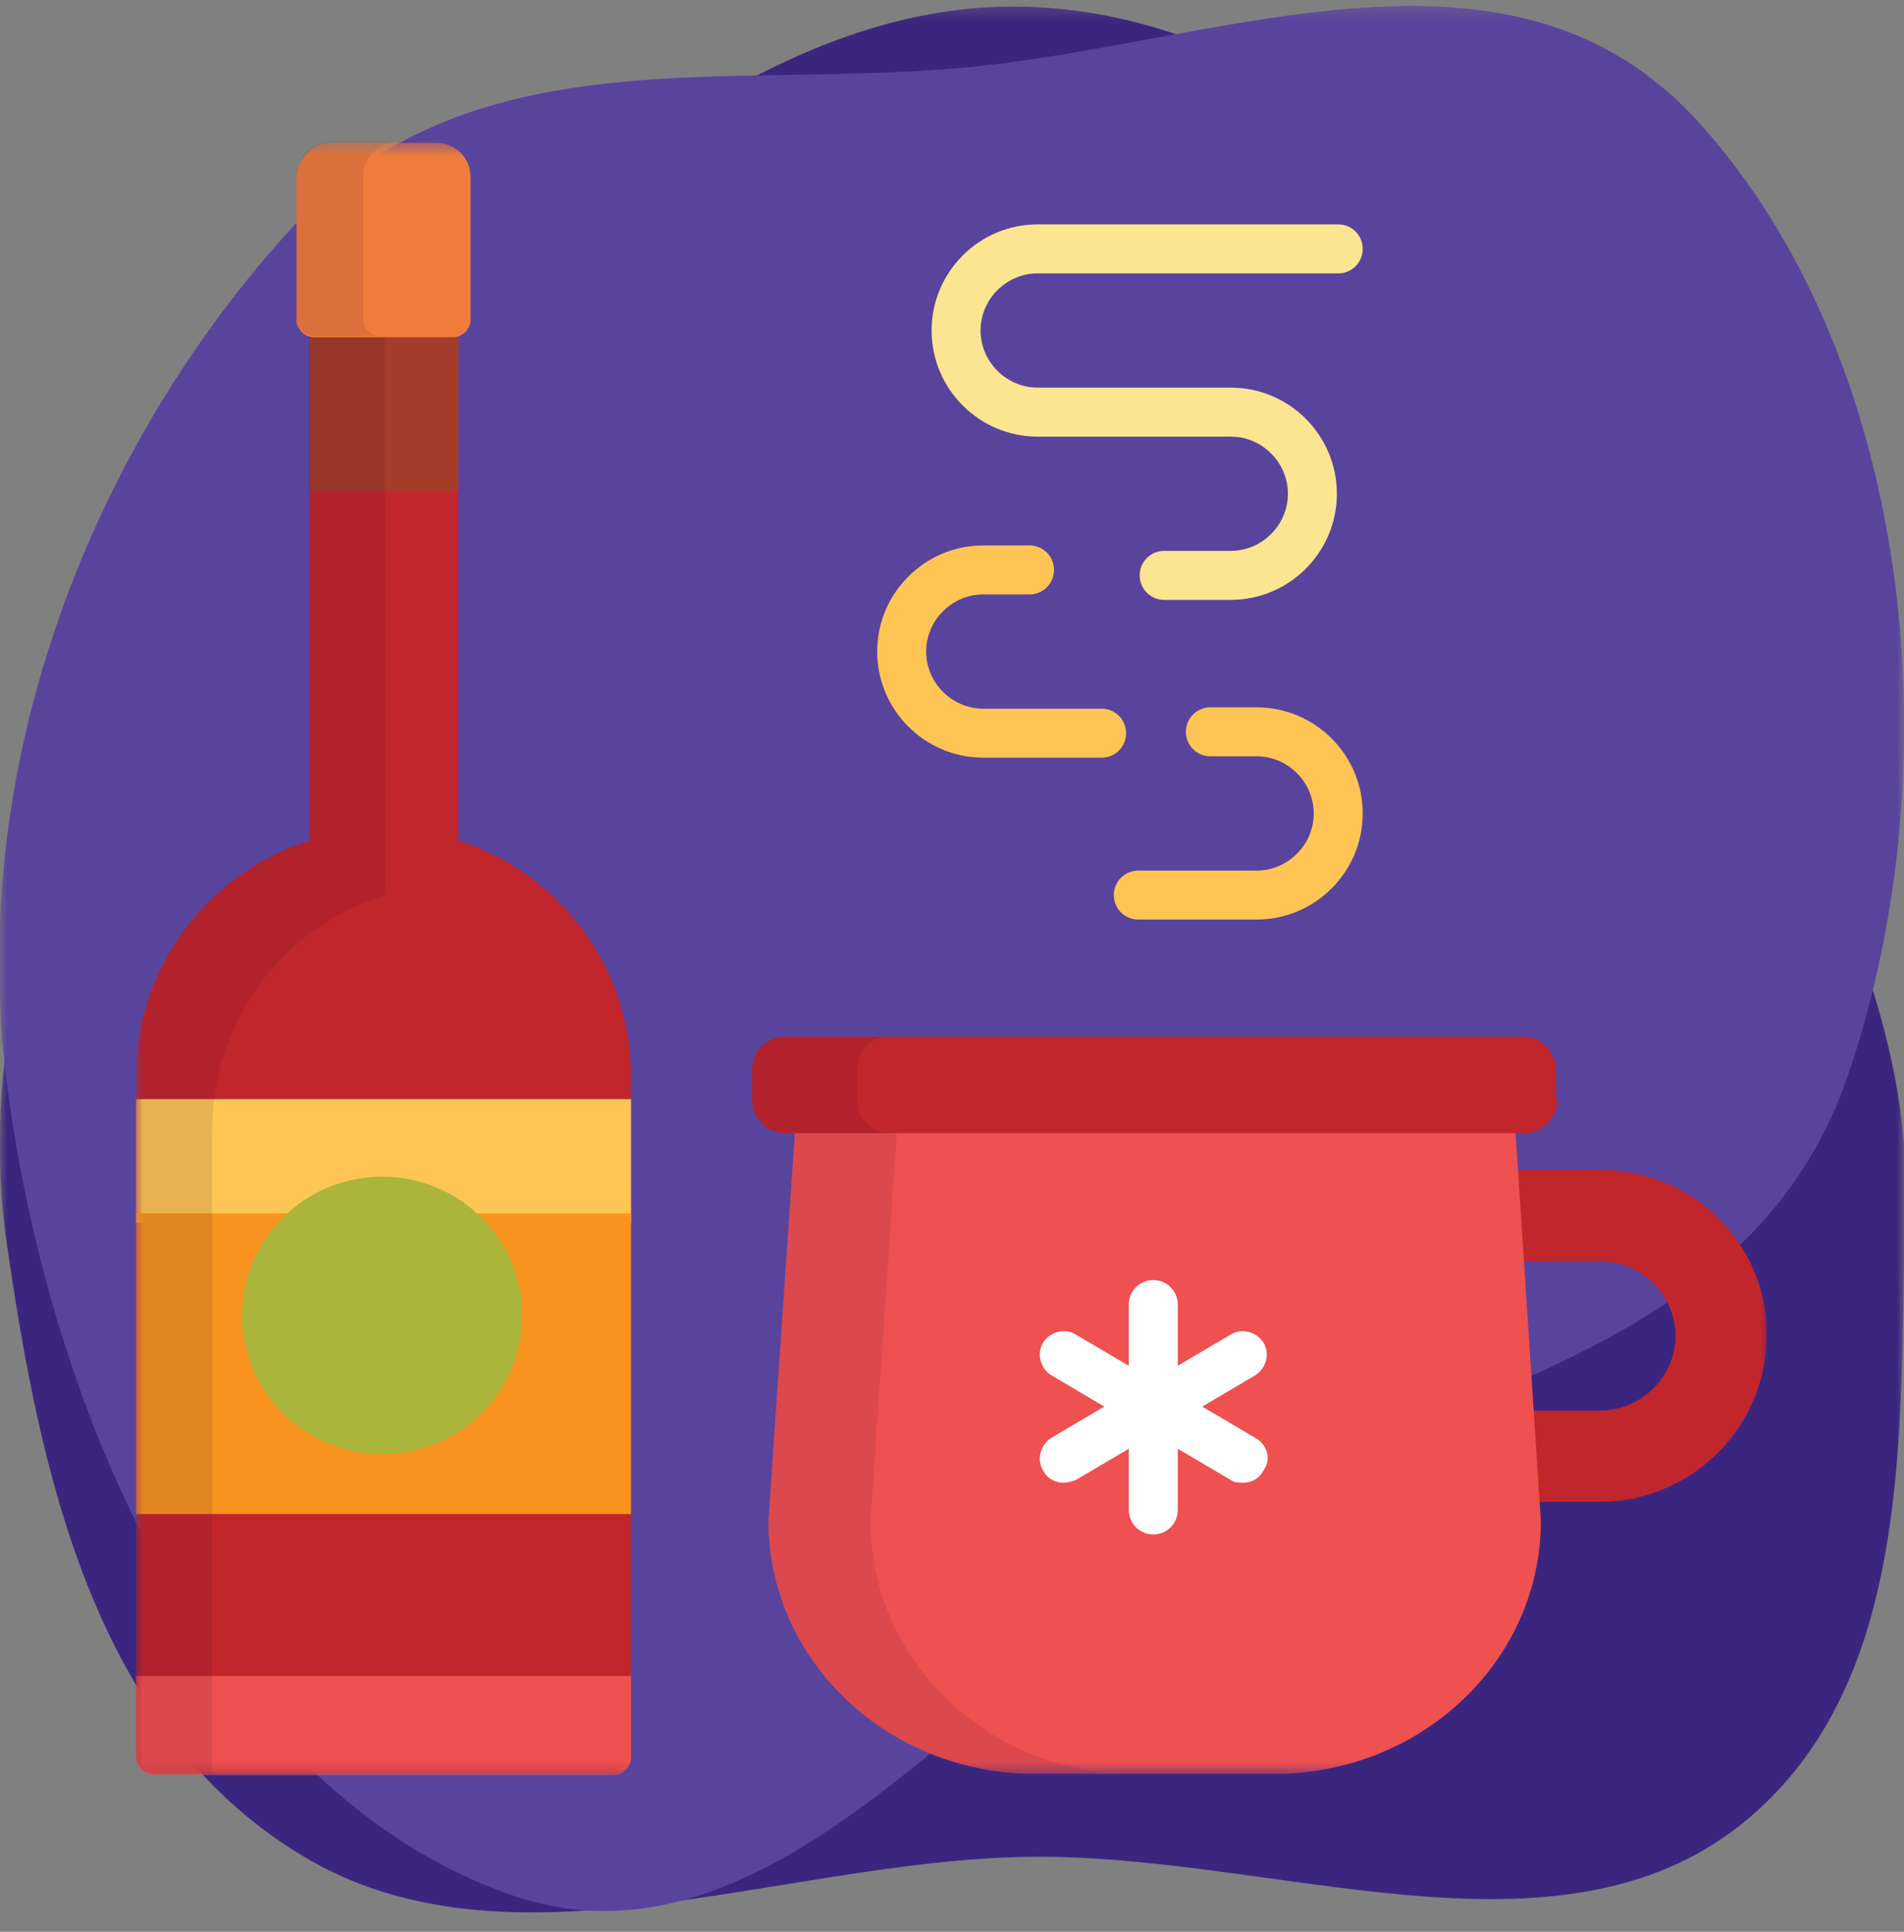
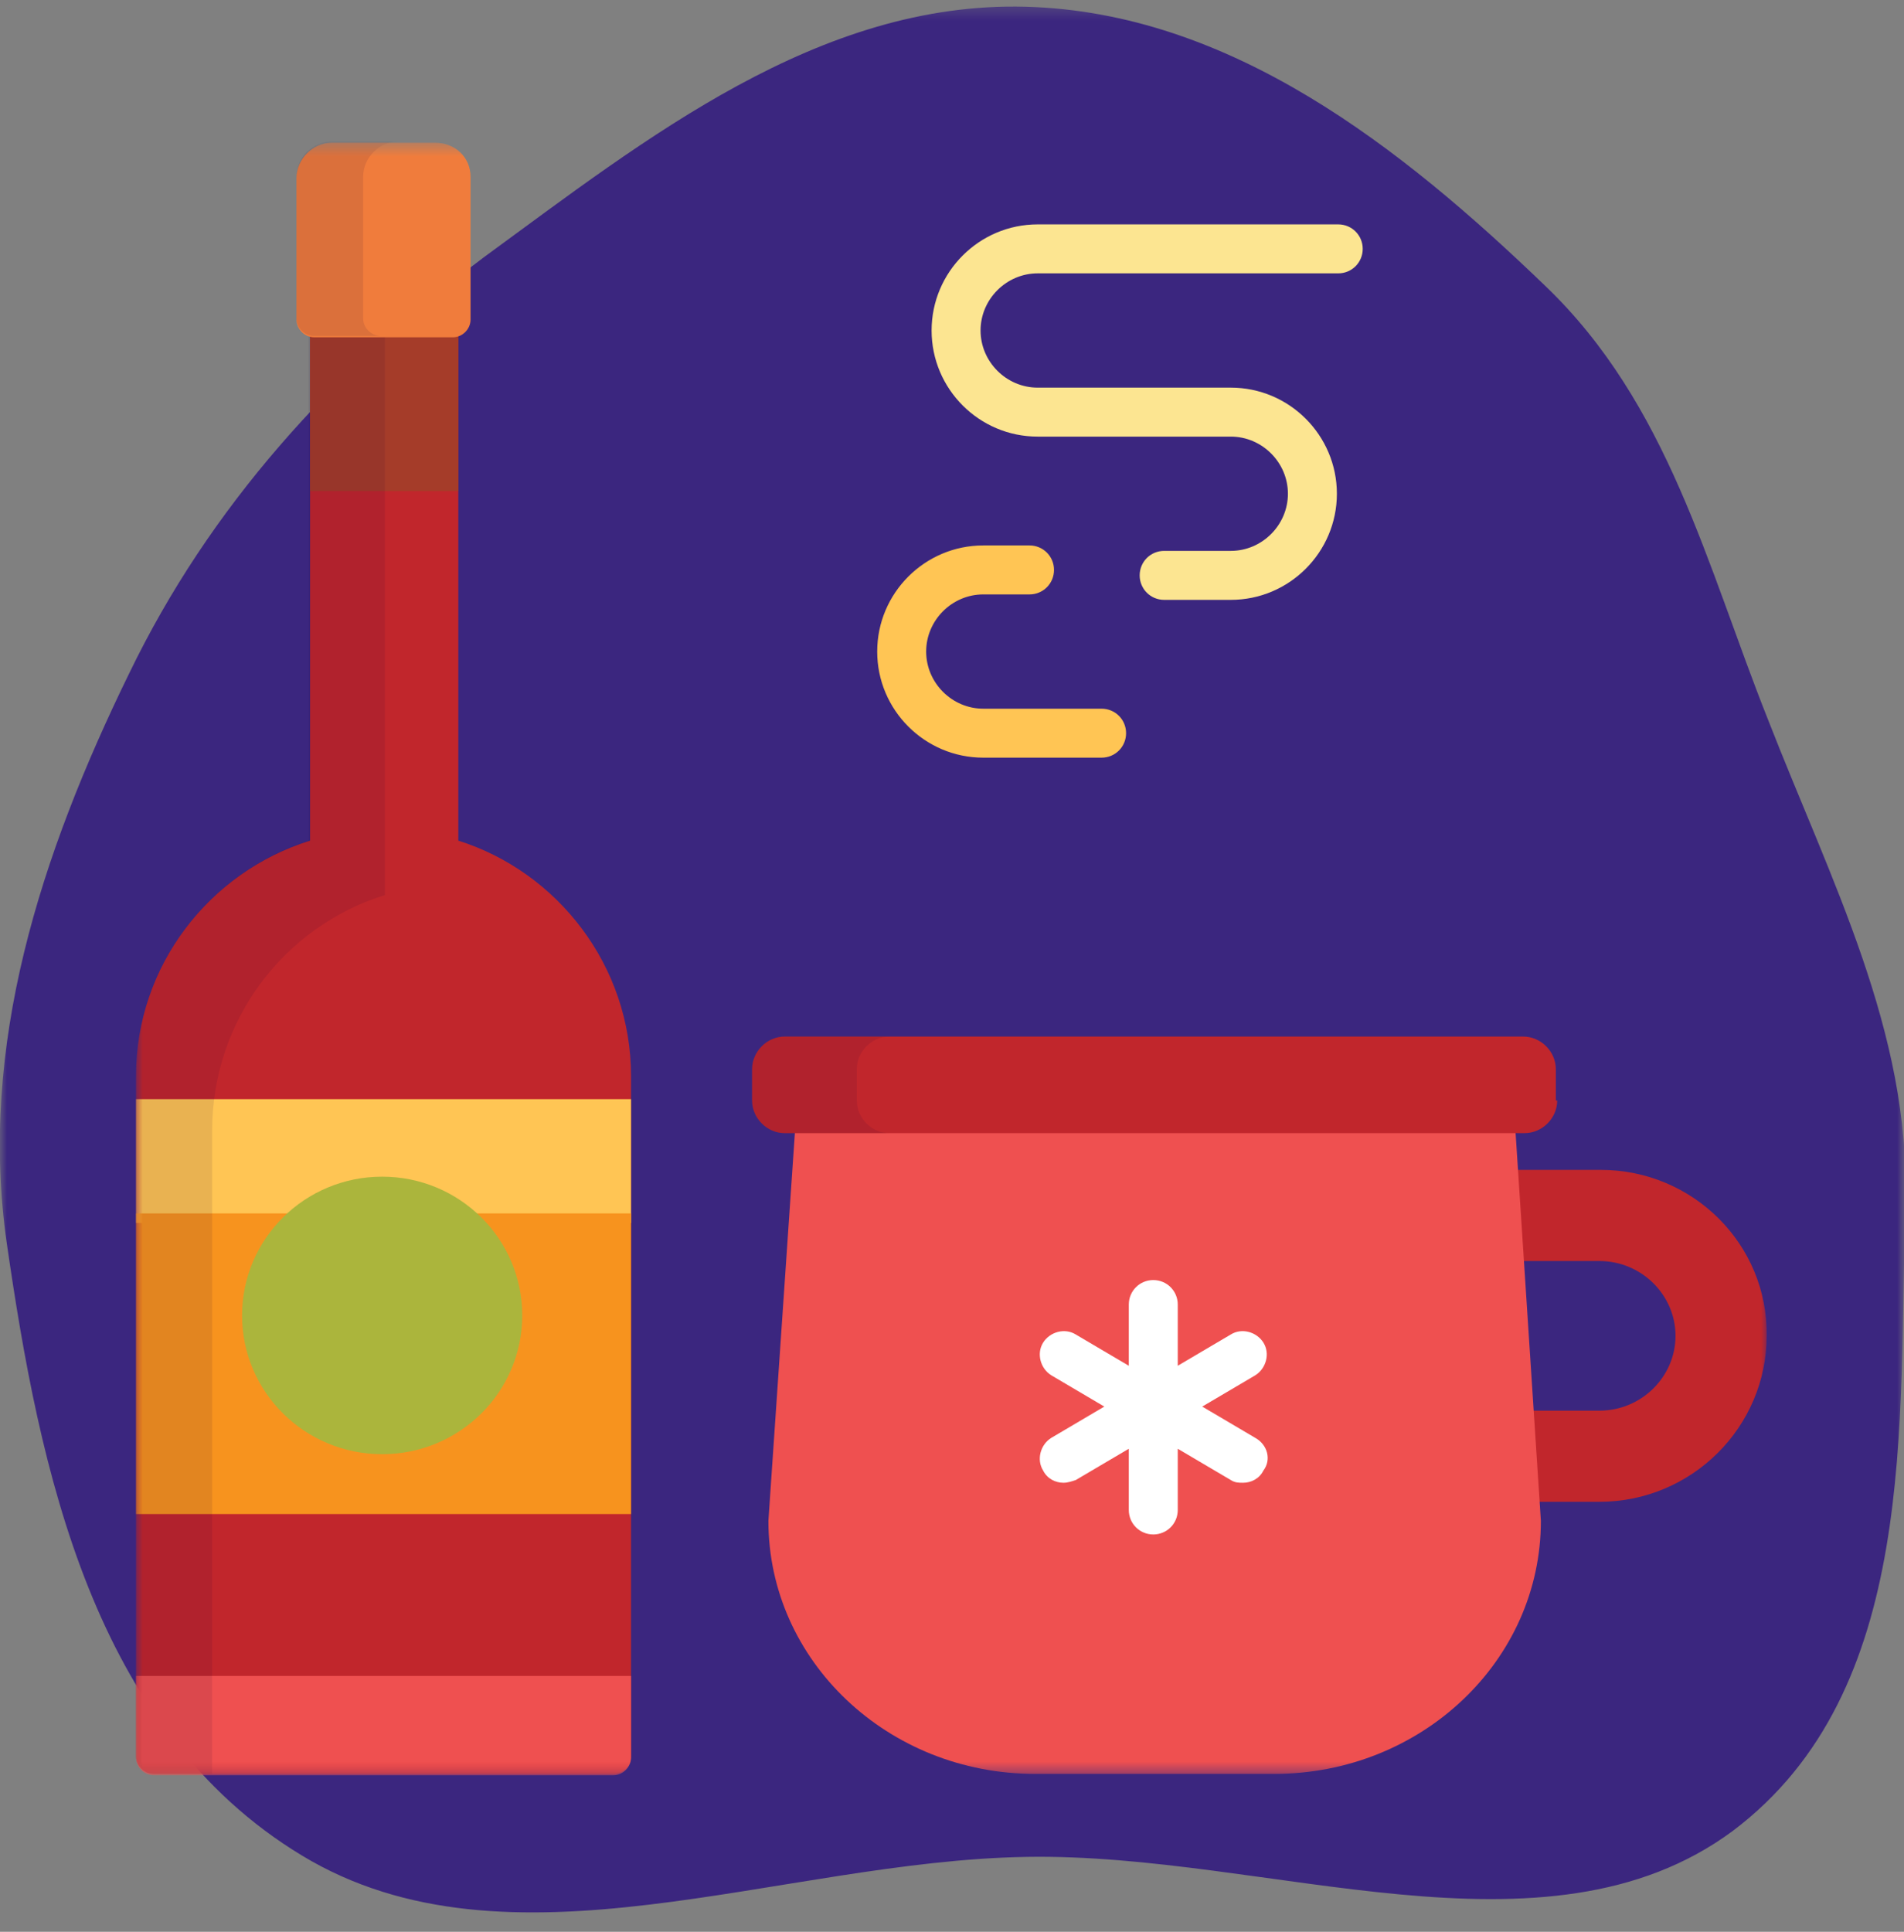
<svg xmlns="http://www.w3.org/2000/svg" width="140" height="142" viewBox="0 0 140 142" fill="none">
  <rect x="0" y="0" width="140" height="142" fill="#808080" stroke="none" />
  <g clip-path="url(#clip0_12513_182)">
    <mask id="mask0_12513_182" style="mask-type:luminance" maskUnits="userSpaceOnUse" x="0" y="0" width="140" height="142">
      <path d="M140 0.294H0V141.294H140V0.294Z" fill="white" />
    </mask>
    <g mask="url(#mask0_12513_182)">
      <path fill-rule="evenodd" clip-rule="evenodd" d="M75.4 0.494C90.5 0.894 103.1 10.894 113.6 20.994C122.7 29.694 125.5 41.594 130 52.894C134.6 64.694 140.5 75.894 140.1 88.394C139.6 104.694 141.1 124.294 127.4 134.594C113.6 144.794 93.3 136.194 75.5 136.494C57.3 136.794 37.4 145.594 22.2 136.394C6.8 127.094 2.9 107.994 0.5 91.394C-1.6 76.894 3 62.794 9.5 49.494C15.4 37.294 24.4 27.294 35.6 18.894C47.5 10.194 60.2 0.094 75.4 0.494Z" fill="#3B267F" />
    </g>
    <mask id="mask1_12513_182" style="mask-type:luminance" maskUnits="userSpaceOnUse" x="0" y="0" width="140" height="142">
      <path d="M140 0.294H0V141.294H140V0.294Z" fill="white" />
    </mask>
    <g mask="url(#mask1_12513_182)">
-       <path fill-rule="evenodd" clip-rule="evenodd" d="M69.4 5.094C88.9 3.694 110.8 -6.706 125 9.094C140.4 26.194 143.8 55.794 135.9 78.994C128.9 99.494 106.8 101.494 90.1 111.694C72.1 122.694 56.7 146.194 37.3 139.194C16.3 131.694 3.8 105.094 0.5 79.594C-2.5 56.094 6.8 32.694 21.6 16.594C34.2 2.994 52.3 6.394 69.4 5.094Z" fill="#59449D" />
-     </g>
+       </g>
    <mask id="mask2_12513_182" style="mask-type:luminance" maskUnits="userSpaceOnUse" x="10" y="10" width="120" height="121">
      <path d="M130 10.494H10V130.494H130V10.494Z" fill="white" />
    </mask>
    <g mask="url(#mask2_12513_182)">
      <path d="M81 55.694H72.3C68 55.694 64.5 52.194 64.5 47.894C64.5 43.594 68 40.094 72.3 40.094H75.7C76.7 40.094 77.5 40.894 77.5 41.894C77.5 42.894 76.7 43.694 75.7 43.694H72.3C70 43.694 68.1 45.594 68.1 47.894C68.1 50.194 70 52.094 72.3 52.094H81C82 52.094 82.8 52.894 82.8 53.894C82.8 54.894 82 55.694 81 55.694Z" fill="#FFC554" />
    </g>
    <mask id="mask3_12513_182" style="mask-type:luminance" maskUnits="userSpaceOnUse" x="10" y="10" width="120" height="121">
      <path d="M130 10.494H10V130.494H130V10.494Z" fill="white" />
    </mask>
    <g mask="url(#mask3_12513_182)">
-       <path d="M83.7 67.594H92.4C96.7 67.594 100.2 64.094 100.2 59.794C100.2 55.494 96.7 51.994 92.4 51.994H89C88 51.994 87.2 52.794 87.2 53.794C87.2 54.794 88 55.594 89 55.594H92.4C94.7 55.594 96.6 57.494 96.6 59.794C96.6 62.094 94.7 63.994 92.4 63.994H83.7C82.7 63.994 81.9 64.794 81.9 65.794C81.9 66.794 82.7 67.594 83.7 67.594Z" fill="#FFC554" />
-     </g>
+       </g>
    <mask id="mask4_12513_182" style="mask-type:luminance" maskUnits="userSpaceOnUse" x="10" y="10" width="120" height="121">
      <path d="M130 10.494H10V130.494H130V10.494Z" fill="white" />
    </mask>
    <g mask="url(#mask4_12513_182)">
      <path d="M98.4 16.494H76.3C72 16.494 68.5 19.994 68.5 24.294C68.5 28.594 72 32.094 76.3 32.094H90.5C92.8 32.094 94.7 33.994 94.7 36.294C94.7 38.594 92.8 40.494 90.5 40.494H85.6C84.6 40.494 83.8 41.294 83.8 42.294C83.8 43.294 84.6 44.094 85.6 44.094H90.5C94.8 44.094 98.3 40.594 98.3 36.294C98.3 31.994 94.8 28.494 90.5 28.494H76.3C74 28.494 72.1 26.594 72.1 24.294C72.1 21.994 74 20.094 76.3 20.094H98.4C99.4 20.094 100.2 19.294 100.2 18.294C100.2 17.294 99.4 16.494 98.4 16.494Z" fill="#FCE591" />
    </g>
    <mask id="mask5_12513_182" style="mask-type:luminance" maskUnits="userSpaceOnUse" x="10" y="10" width="120" height="121">
      <path d="M130 10.494H10V130.494H130V10.494Z" fill="white" />
    </mask>
    <g mask="url(#mask5_12513_182)">
      <path d="M117.7 85.994H111L111.4 92.694H117.6C120.7 92.694 123.2 95.194 123.2 98.194C123.2 101.194 120.7 103.694 117.6 103.694H112.1L112.5 110.394H117.6C124.4 110.394 129.9 104.894 129.9 98.194C130 91.494 124.5 85.994 117.7 85.994Z" fill="#C1262C" />
    </g>
    <mask id="mask6_12513_182" style="mask-type:luminance" maskUnits="userSpaceOnUse" x="10" y="10" width="120" height="121">
      <path d="M130 10.494H10V130.494H130V10.494Z" fill="white" />
    </mask>
    <g mask="url(#mask6_12513_182)">
      <path d="M58.7 79.594L56.5 111.794C56.5 122.094 65.3 130.394 76.1 130.394H93.7C104.5 130.394 113.3 122.094 113.3 111.794L111.2 79.594H58.7Z" fill="#EF5050" />
    </g>
    <mask id="mask7_12513_182" style="mask-type:luminance" maskUnits="userSpaceOnUse" x="10" y="10" width="120" height="121">
-       <path d="M130 10.494H10V130.494H130V10.494Z" fill="white" />
-     </mask>
+       </mask>
    <g mask="url(#mask7_12513_182)">
      <path opacity="0.098" d="M64 111.794L66.2 79.594H58.7L56.5 111.794C56.5 122.094 65.3 130.394 76.1 130.394H83.6C72.7 130.494 64 122.094 64 111.794Z" fill="#210035" />
    </g>
    <mask id="mask8_12513_182" style="mask-type:luminance" maskUnits="userSpaceOnUse" x="10" y="10" width="120" height="121">
      <path d="M130 10.494H10V130.494H130V10.494Z" fill="white" />
    </mask>
    <g mask="url(#mask8_12513_182)">
      <path d="M114.5 80.894C114.5 82.194 113.4 83.294 112.1 83.294H57.7C56.4 83.294 55.3 82.194 55.3 80.894V78.594C55.3 77.294 56.4 76.194 57.7 76.194H112C113.3 76.194 114.4 77.294 114.4 78.594V80.894H114.5Z" fill="#C1262C" />
    </g>
    <mask id="mask9_12513_182" style="mask-type:luminance" maskUnits="userSpaceOnUse" x="10" y="10" width="120" height="121">
      <path d="M130 10.494H10V130.494H130V10.494Z" fill="white" />
    </mask>
    <g mask="url(#mask9_12513_182)">
      <path opacity="0.098" d="M63 80.894V78.594C63 77.294 64.1 76.194 65.4 76.194H57.7C56.4 76.194 55.3 77.294 55.3 78.594V80.894C55.3 82.194 56.4 83.294 57.7 83.294H65.4C64.1 83.294 63 82.194 63 80.894Z" fill="#210035" />
    </g>
    <mask id="mask10_12513_182" style="mask-type:luminance" maskUnits="userSpaceOnUse" x="10" y="10" width="120" height="121">
      <path d="M130 10.494H10V130.494H130V10.494Z" fill="white" />
    </mask>
    <g mask="url(#mask10_12513_182)">
      <path d="M92.3 105.694L88.4 103.394L92.3 101.094C93.1 100.594 93.4 99.494 92.9 98.694C92.4 97.894 91.3 97.594 90.5 98.094L86.6 100.394V95.894C86.6 94.894 85.8 94.094 84.8 94.094C83.8 94.094 83 94.894 83 95.894V100.394L79.1 98.094C78.3 97.594 77.2 97.894 76.7 98.694C76.2 99.494 76.5 100.594 77.3 101.094L81.2 103.394L77.3 105.694C76.5 106.194 76.2 107.294 76.7 108.094C77 108.694 77.6 108.994 78.2 108.994C78.5 108.994 78.8 108.894 79.1 108.794L83 106.494V110.994C83 111.994 83.8 112.794 84.8 112.794C85.8 112.794 86.6 111.994 86.6 110.994V106.494L90.5 108.794C90.8 108.994 91.1 108.994 91.4 108.994C92 108.994 92.6 108.694 92.9 108.094C93.5 107.294 93.2 106.194 92.3 105.694Z" fill="white" />
    </g>
    <mask id="mask11_12513_182" style="mask-type:luminance" maskUnits="userSpaceOnUse" x="10" y="10" width="120" height="121">
      <path d="M130 10.494H10V130.494H130V10.494Z" fill="white" />
    </mask>
    <g mask="url(#mask11_12513_182)">
      <path d="M33.7 61.794V23.594H22.8V61.794C15.4 64.094 10 70.994 10 79.094V129.094C10 129.794 10.6 130.394 11.3 130.394H45.1C45.8 130.394 46.4 129.794 46.4 129.094V79.094C46.4 70.994 41 64.094 33.7 61.794Z" fill="#C1262C" />
    </g>
    <mask id="mask12_12513_182" style="mask-type:luminance" maskUnits="userSpaceOnUse" x="10" y="10" width="120" height="121">
      <path d="M130 10.494H10V130.494H130V10.494Z" fill="white" />
    </mask>
    <g mask="url(#mask12_12513_182)">
      <path d="M46.4 80.794H10V89.894H46.4V80.794Z" fill="#FFC554" />
    </g>
    <mask id="mask13_12513_182" style="mask-type:luminance" maskUnits="userSpaceOnUse" x="10" y="10" width="120" height="121">
      <path d="M130 10.494H10V130.494H130V10.494Z" fill="white" />
    </mask>
    <g mask="url(#mask13_12513_182)">
      <path d="M10 123.194V129.194C10 129.894 10.6 130.494 11.3 130.494H45.1C45.8 130.494 46.4 129.894 46.4 129.194V123.194H10Z" fill="#EF5050" />
    </g>
    <mask id="mask14_12513_182" style="mask-type:luminance" maskUnits="userSpaceOnUse" x="10" y="10" width="120" height="121">
      <path d="M130 10.494H10V130.494H130V10.494Z" fill="white" />
    </mask>
    <g mask="url(#mask14_12513_182)">
      <path d="M33.7 23.594H22.8V36.094H33.7V23.594Z" fill="#A53C29" />
    </g>
    <mask id="mask15_12513_182" style="mask-type:luminance" maskUnits="userSpaceOnUse" x="10" y="10" width="120" height="121">
      <path d="M130 10.494H10V130.494H130V10.494Z" fill="white" />
    </mask>
    <g mask="url(#mask15_12513_182)">
      <path d="M46.4 89.194H10V111.294H46.4V89.194Z" fill="#F7931E" />
    </g>
    <mask id="mask16_12513_182" style="mask-type:luminance" maskUnits="userSpaceOnUse" x="10" y="10" width="120" height="121">
      <path d="M130 10.494H10V130.494H130V10.494Z" fill="white" />
    </mask>
    <g mask="url(#mask16_12513_182)">
      <path opacity="0.098" d="M28.3 65.794V23.594H22.7V61.794C15.4 64.094 10 70.994 10 79.094V129.094C10 129.794 10.6 130.394 11.3 130.394H15.6V83.094C15.6 74.994 20.9 68.094 28.3 65.794Z" fill="#210035" />
    </g>
    <mask id="mask17_12513_182" style="mask-type:luminance" maskUnits="userSpaceOnUse" x="10" y="10" width="120" height="121">
      <path d="M130 10.494H10V130.494H130V10.494Z" fill="white" />
    </mask>
    <g mask="url(#mask17_12513_182)">
      <path d="M32 10.494H24.4C23 10.494 21.8 11.694 21.8 13.094V23.494C21.8 24.194 22.4 24.794 23.1 24.794H33.3C34 24.794 34.6 24.194 34.6 23.494V12.994C34.6 11.594 33.5 10.494 32 10.494Z" fill="#F07C3C" />
    </g>
    <mask id="mask18_12513_182" style="mask-type:luminance" maskUnits="userSpaceOnUse" x="10" y="10" width="120" height="121">
      <path d="M130 10.494H10V130.494H130V10.494Z" fill="white" />
    </mask>
    <g mask="url(#mask18_12513_182)">
      <path opacity="0.098" d="M26.7 23.394V12.994C26.7 11.594 27.9 10.394 29.3 10.394H24.4C23 10.394 21.8 11.594 21.8 12.994V23.394C21.8 24.094 22.4 24.694 23.1 24.694H28C27.3 24.694 26.7 24.094 26.7 23.394Z" fill="#210035" />
    </g>
    <mask id="mask19_12513_182" style="mask-type:luminance" maskUnits="userSpaceOnUse" x="10" y="10" width="120" height="121">
      <path d="M130 10.494H10V130.494H130V10.494Z" fill="white" />
    </mask>
    <g mask="url(#mask19_12513_182)">
      <path d="M28.1 106.894C33.789 106.894 38.4 102.327 38.4 96.694C38.4 91.061 33.789 86.494 28.1 86.494C22.412 86.494 17.8 91.061 17.8 96.694C17.8 102.327 22.412 106.894 28.1 106.894Z" fill="#ABB53C" />
    </g>
  </g>
  <defs>
    <clipPath id="clip0_12513_182">
      <rect width="140" height="141" fill="white" transform="translate(0 0.294)" />
    </clipPath>
  </defs>
</svg>